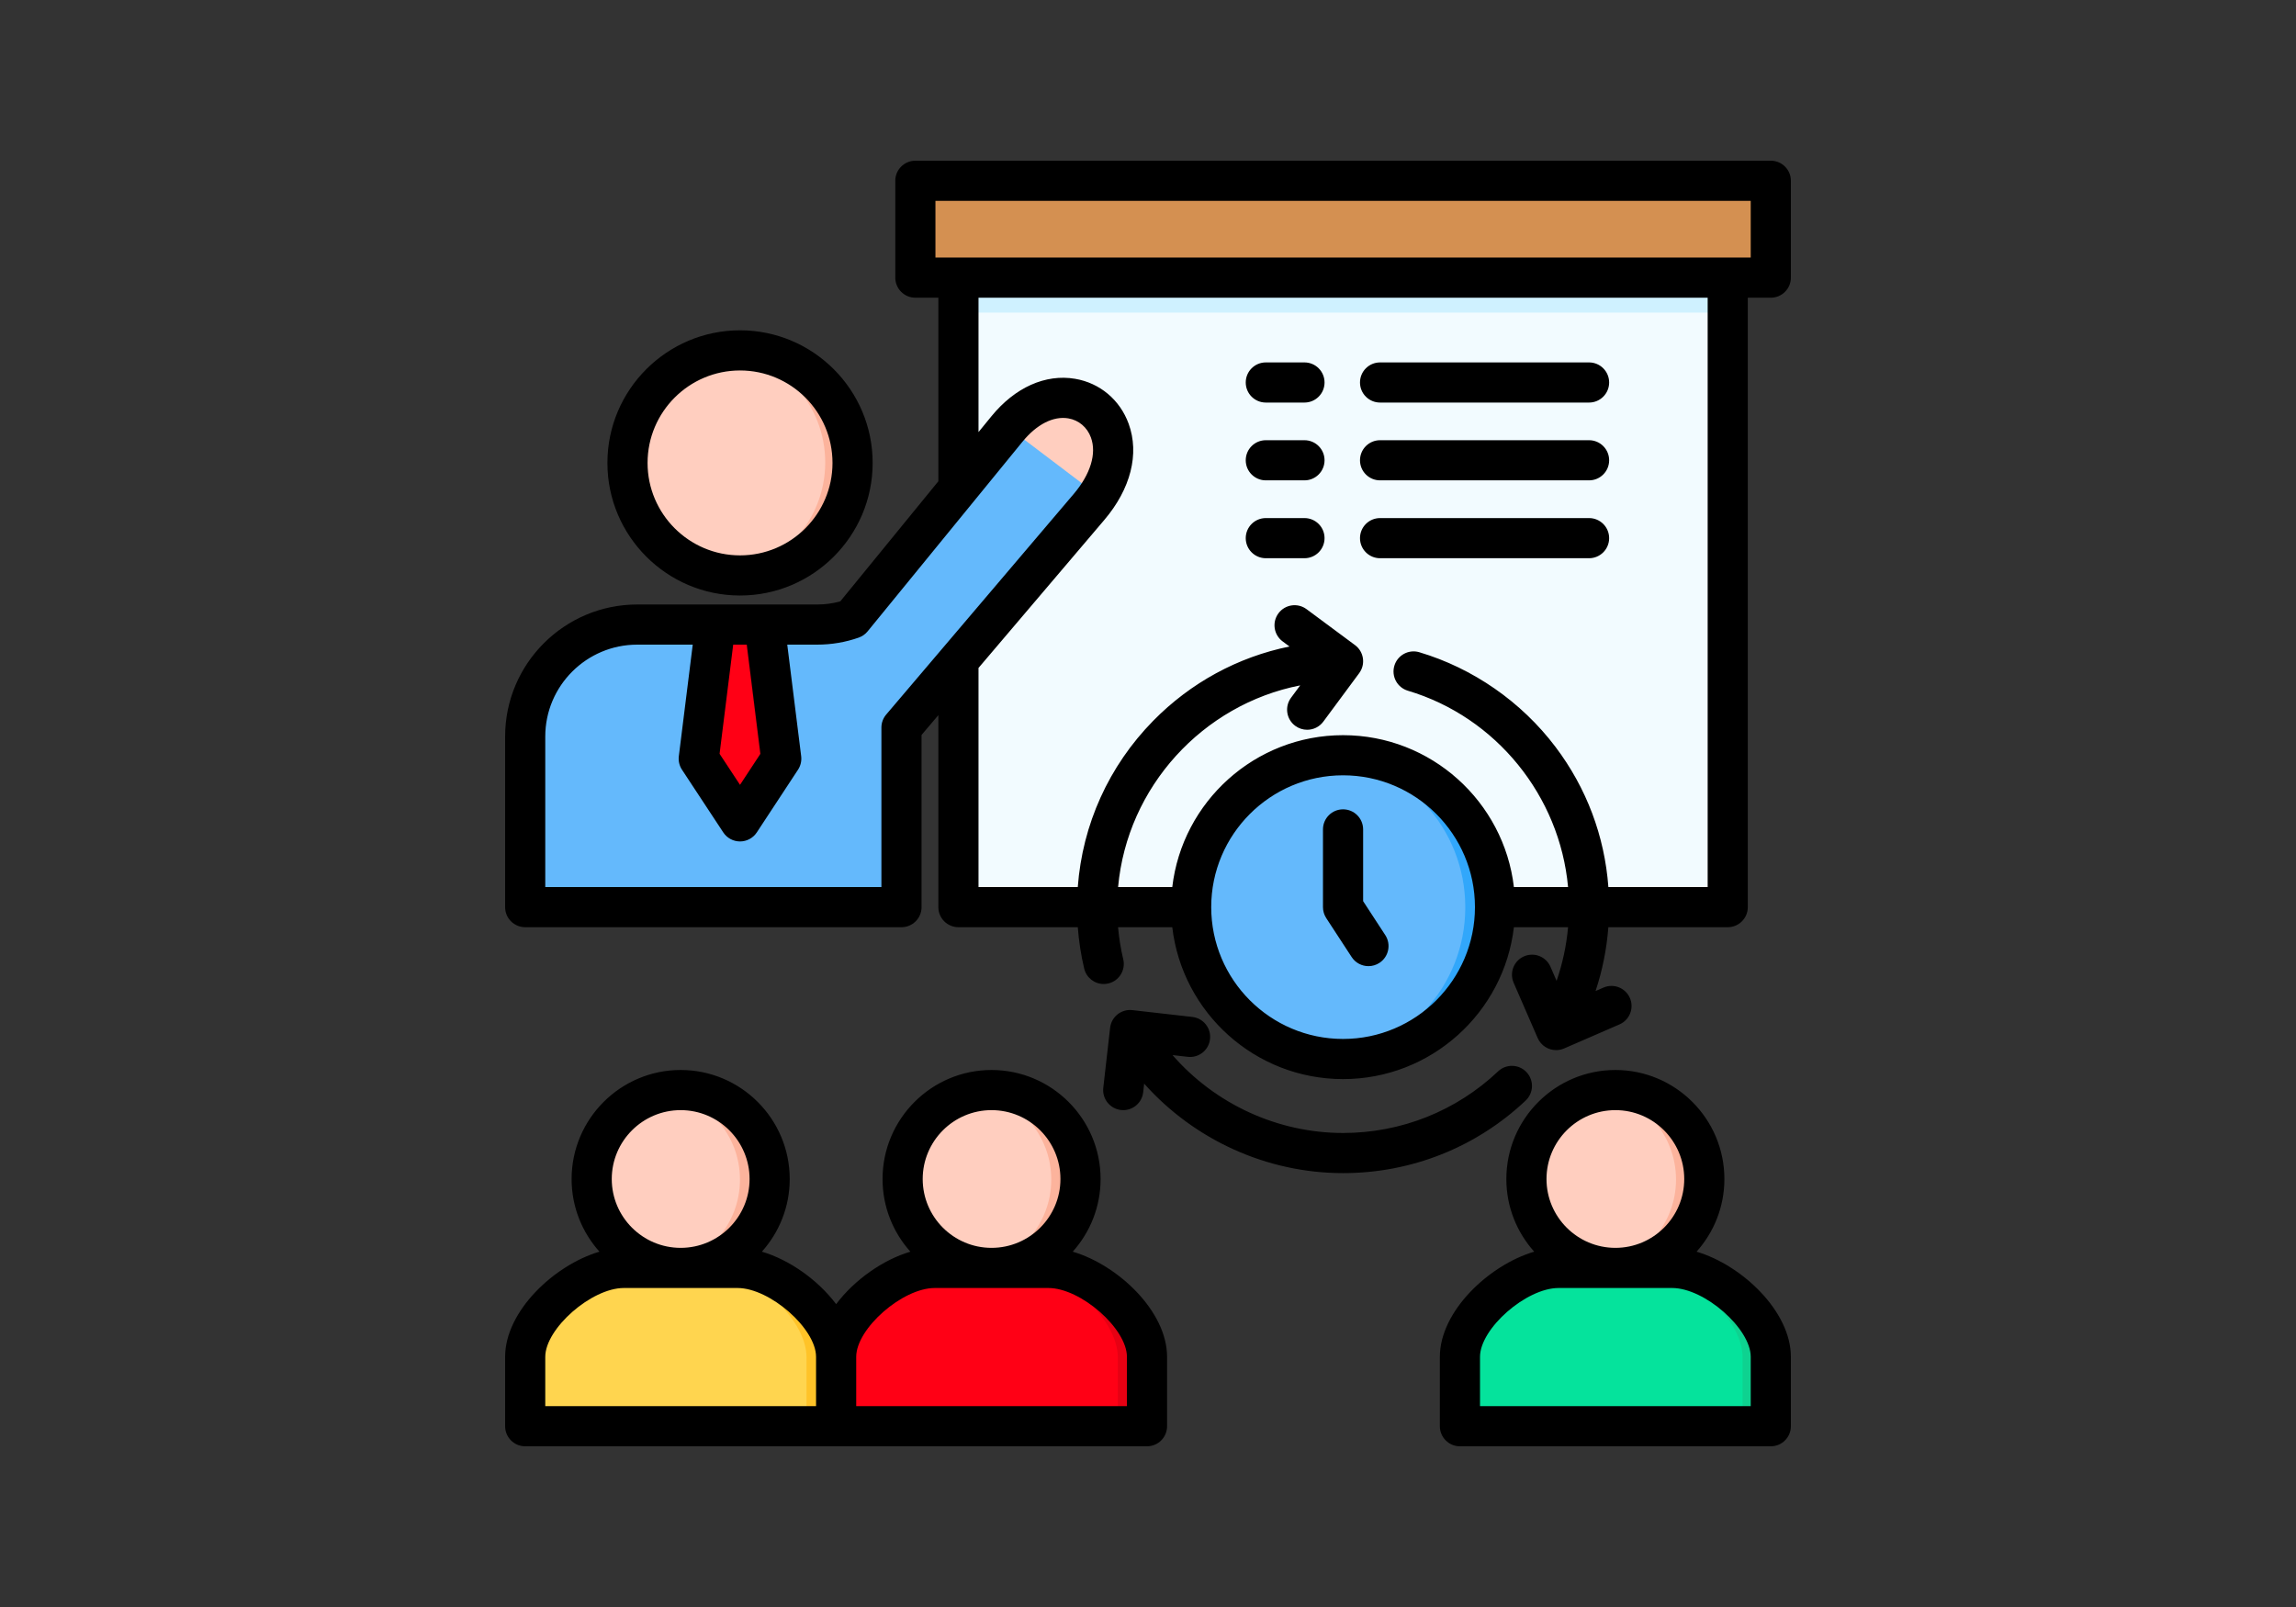
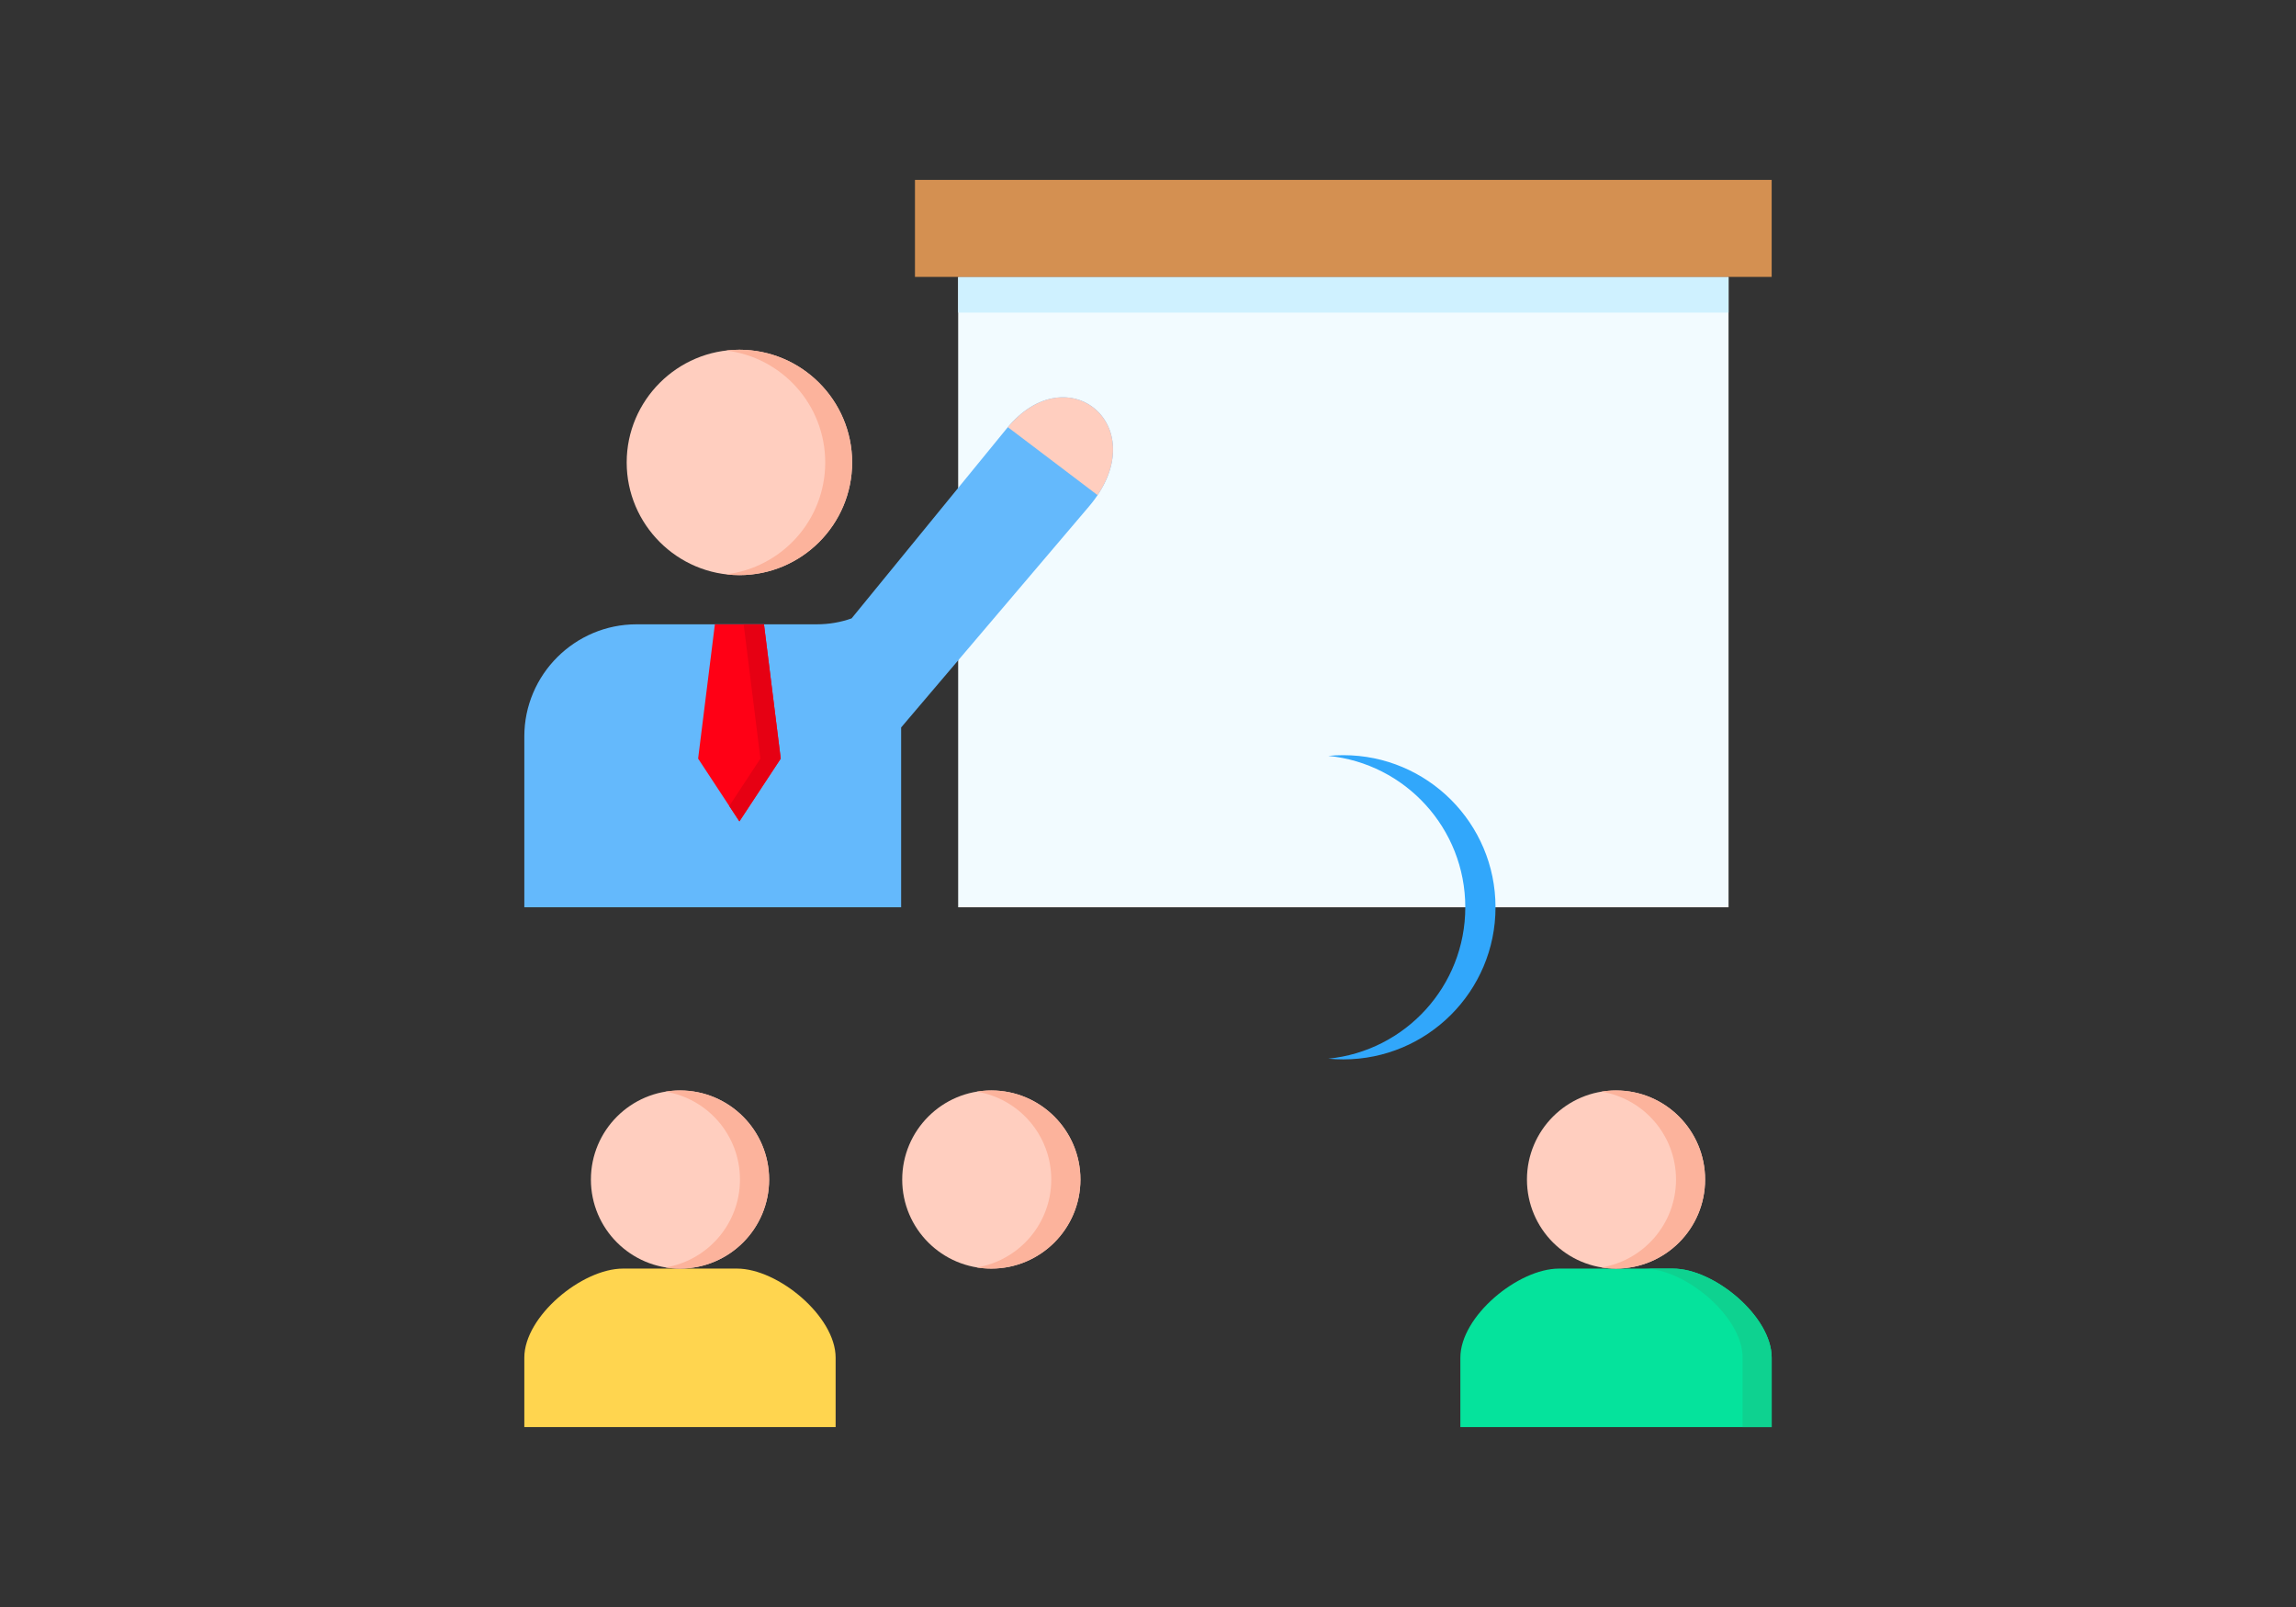
<svg xmlns="http://www.w3.org/2000/svg" width="2000" zoomAndPan="magnify" viewBox="0 0 1500 1050" height="1400" preserveAspectRatio="xMidYMid meet" version="1.0">
  <rect x="0" y="0" width="1500" height="1050" fill="#333333" stroke="none" />
  <path fill="#f2fbff" d="M 625.98 180.926 L 1129.281 180.926 L 1129.281 592.809 L 625.98 592.809 Z M 625.98 180.926 " fill-opacity="1" fill-rule="evenodd" />
  <path fill="#64b9fc" d="M 556.355 404.055 C 549.277 406.566 541.684 407.918 533.535 407.918 L 415.848 407.918 C 375.469 407.918 342.543 440.844 342.543 481.176 L 342.543 592.809 C 424.602 592.809 506.66 592.809 588.723 592.809 L 588.723 475.309 L 711.391 330.98 C 755.309 279.332 697.699 230.945 657.742 279.938 Z M 556.355 404.055 " fill-opacity="1" fill-rule="evenodd" />
  <path fill="#ffcebf" d="M 483.051 375.785 C 523.613 375.785 556.727 342.719 556.727 302.152 C 556.727 261.59 523.613 228.523 483.051 228.523 C 442.535 228.523 409.422 261.59 409.422 302.152 C 409.422 342.719 442.535 375.785 483.051 375.785 Z M 483.051 375.785 " fill-opacity="1" fill-rule="evenodd" />
  <path fill="#ff0015" d="M 483.051 407.918 L 467.031 407.918 L 456.086 495.66 L 483.051 536.688 L 510.062 495.66 L 499.117 407.918 Z M 483.051 407.918 " fill-opacity="1" fill-rule="evenodd" />
-   <path fill="#64b9fc" d="M 877.605 692.191 C 932.375 692.191 977.035 647.531 977.035 592.809 C 977.035 538.039 932.375 493.379 877.605 493.379 C 822.883 493.379 778.223 538.039 778.223 592.809 C 778.223 647.531 822.887 692.191 877.605 692.191 Z M 877.605 692.191 " fill-opacity="1" fill-rule="evenodd" />
  <path fill="#ffd54f" d="M 545.922 932.457 L 545.922 887.051 C 545.922 860.133 508.34 828.883 481.469 828.883 L 407.047 828.883 C 380.129 828.883 342.543 860.129 342.543 887.051 L 342.543 932.457 Z M 545.922 932.457 " fill-opacity="1" fill-rule="evenodd" />
-   <path fill="#ff0015" d="M 545.922 932.457 L 545.922 887.051 C 545.922 860.133 583.504 828.883 610.426 828.883 L 684.848 828.883 C 711.766 828.883 749.352 860.129 749.352 887.051 L 749.352 932.457 Z M 545.922 932.457 " fill-opacity="1" fill-rule="evenodd" />
  <path fill="#05e39c" d="M 954.078 932.457 L 954.078 887.051 C 954.078 860.133 991.66 828.883 1018.578 828.883 L 1092.953 828.883 C 1119.871 828.883 1157.457 860.129 1157.457 887.051 L 1157.457 932.457 Z M 954.078 932.457 " fill-opacity="1" fill-rule="evenodd" />
  <path fill="#cff1ff" d="M 625.98 180.926 L 1129.281 180.926 L 1129.281 204.258 L 625.98 204.258 Z M 625.98 180.926 " fill-opacity="1" fill-rule="evenodd" />
  <path fill="#d49051" d="M 597.758 117.543 L 1157.457 117.543 L 1157.457 180.926 L 597.758 180.926 Z M 597.758 117.543 " fill-opacity="1" fill-rule="evenodd" />
  <path fill="#fcb39c" d="M 483.051 228.523 C 523.754 228.523 556.68 261.496 556.68 302.156 C 556.68 342.812 523.754 375.785 483.051 375.785 C 480.117 375.785 477.184 375.602 474.297 375.273 C 510.809 370.895 539.125 339.832 539.125 302.156 C 539.125 264.434 510.809 233.367 474.297 229.039 C 477.184 228.711 480.117 228.523 483.051 228.523 Z M 483.051 228.523 " fill-opacity="1" fill-rule="evenodd" />
  <path fill="#ffcebf" d="M 658.441 279.102 L 717.074 323.531 C 749.582 275.141 696.441 233.832 658.441 279.102 Z M 658.441 279.102 " fill-opacity="1" fill-rule="evenodd" />
-   <path fill="#ffc328" d="M 545.922 932.457 L 545.922 887.051 C 545.922 860.133 508.34 828.883 481.469 828.883 L 462.418 828.883 C 489.336 828.883 526.922 860.129 526.922 887.051 L 526.922 932.457 Z M 545.922 932.457 " fill-opacity="1" fill-rule="evenodd" />
-   <path fill="#e60013" d="M 749.348 932.457 L 749.348 887.051 C 749.348 860.133 711.766 828.883 684.844 828.883 L 665.797 828.883 C 692.715 828.883 730.297 860.129 730.297 887.051 L 730.297 932.457 Z M 749.348 932.457 " fill-opacity="1" fill-rule="evenodd" />
  <path fill="#0ed290" d="M 1157.457 932.457 L 1157.457 887.051 C 1157.457 860.133 1119.875 828.883 1092.953 828.883 L 1073.953 828.883 C 1100.871 828.883 1138.457 860.129 1138.457 887.051 L 1138.457 932.457 Z M 1157.457 932.457 " fill-opacity="1" fill-rule="evenodd" />
  <path fill="#ffcebf" d="M 444.258 712.496 C 412.121 712.496 386.043 738.578 386.043 770.711 C 386.043 802.848 412.121 828.883 444.258 828.883 C 476.391 828.883 502.473 802.848 502.473 770.711 C 502.473 738.578 476.391 712.496 444.258 712.496 Z M 444.258 712.496 " fill-opacity="1" fill-rule="evenodd" />
  <path fill="#ffcebf" d="M 647.637 712.496 C 679.77 712.496 705.852 738.578 705.852 770.711 C 705.852 802.848 679.77 828.883 647.637 828.883 C 615.5 828.883 589.422 802.848 589.422 770.711 C 589.422 738.578 615.5 712.496 647.637 712.496 Z M 647.637 712.496 " fill-opacity="1" fill-rule="evenodd" />
  <path fill="#ffcebf" d="M 1055.742 712.496 C 1087.926 712.496 1113.957 738.578 1113.957 770.711 C 1113.957 802.848 1087.926 828.883 1055.742 828.883 C 1023.609 828.883 997.574 802.848 997.574 770.711 C 997.574 738.578 1023.609 712.496 1055.742 712.496 Z M 1055.742 712.496 " fill-opacity="1" fill-rule="evenodd" />
  <path fill="#fcb39c" d="M 444.258 712.496 C 440.996 712.496 437.828 712.777 434.754 713.289 C 462.375 717.809 483.422 741.793 483.422 770.711 C 483.422 799.586 462.371 823.57 434.754 828.133 C 437.828 828.648 440.996 828.879 444.258 828.879 C 476.391 828.879 502.473 802.848 502.473 770.711 C 502.473 738.574 476.391 712.496 444.258 712.496 Z M 444.258 712.496 " fill-opacity="1" fill-rule="evenodd" />
  <path fill="#fcb39c" d="M 647.637 712.496 C 644.375 712.496 641.207 712.777 638.133 713.289 C 665.75 717.809 686.801 741.793 686.801 770.711 C 686.801 799.586 665.75 823.57 638.133 828.133 C 641.207 828.648 644.375 828.879 647.637 828.879 C 679.77 828.879 705.852 802.848 705.852 770.711 C 705.852 738.574 679.77 712.496 647.637 712.496 Z M 647.637 712.496 " fill-opacity="1" fill-rule="evenodd" />
  <path fill="#fcb39c" d="M 1055.742 712.496 C 1052.531 712.496 1049.363 712.777 1046.242 713.289 C 1073.859 717.809 1094.957 741.793 1094.957 770.711 C 1094.957 799.586 1073.859 823.57 1046.242 828.133 C 1049.363 828.648 1052.531 828.879 1055.742 828.879 C 1087.926 828.879 1113.957 802.848 1113.957 770.711 C 1113.957 738.574 1087.926 712.496 1055.742 712.496 Z M 1055.742 712.496 " fill-opacity="1" fill-rule="evenodd" />
  <path fill="#31a7fb" d="M 877.605 493.422 C 932.516 493.422 977.035 537.898 977.035 592.809 C 977.035 647.719 932.512 692.191 877.605 692.191 C 874.301 692.191 870.992 692.055 867.777 691.727 C 918.031 686.746 957.289 644.363 957.289 592.809 C 957.289 541.254 918.031 498.828 867.777 493.891 C 870.996 493.562 874.301 493.422 877.605 493.422 Z M 877.605 493.422 " fill-opacity="1" fill-rule="evenodd" />
  <path fill="#e60013" d="M 476.438 526.629 L 483.051 536.688 L 510.062 495.66 L 499.117 407.918 L 485.844 407.918 L 496.789 495.66 Z M 476.438 526.629 " fill-opacity="1" fill-rule="evenodd" />
-   <path fill="#000000" d="M 888.496 351.621 C 888.496 344.379 894.367 338.508 901.609 338.508 L 1038.156 338.508 C 1045.398 338.508 1051.27 344.379 1051.27 351.621 C 1051.27 358.867 1045.398 364.738 1038.156 364.738 L 901.609 364.738 C 894.367 364.738 888.496 358.867 888.496 351.621 Z M 901.609 313.859 L 1038.156 313.859 C 1045.398 313.859 1051.27 307.988 1051.27 300.746 C 1051.27 293.504 1045.398 287.633 1038.156 287.633 L 901.609 287.633 C 894.367 287.633 888.496 293.504 888.496 300.746 C 888.496 307.988 894.367 313.859 901.609 313.859 Z M 826.969 313.859 L 852.223 313.859 C 859.465 313.859 865.34 307.988 865.34 300.746 C 865.34 293.504 859.465 287.633 852.223 287.633 L 826.969 287.633 C 819.727 287.633 813.852 293.504 813.852 300.746 C 813.852 307.988 819.727 313.859 826.969 313.859 Z M 826.969 263.027 L 852.223 263.027 C 859.465 263.027 865.34 257.156 865.34 249.914 C 865.34 242.672 859.465 236.801 852.223 236.801 L 826.969 236.801 C 819.727 236.801 813.852 242.672 813.852 249.914 C 813.852 257.156 819.727 263.027 826.969 263.027 Z M 826.969 364.738 L 852.223 364.738 C 859.465 364.738 865.34 358.867 865.34 351.621 C 865.34 344.379 859.465 338.508 852.223 338.508 L 826.969 338.508 C 819.727 338.508 813.852 344.379 813.852 351.621 C 813.852 358.867 819.727 364.738 826.969 364.738 Z M 1170 118.113 L 1170 181.41 C 1170 188.652 1164.129 194.523 1156.883 194.523 L 1141.863 194.523 L 1141.863 592.711 C 1141.863 599.953 1135.992 605.828 1128.746 605.828 L 1050.75 605.828 C 1049.672 620.039 1046.871 634.059 1042.395 647.531 L 1047.574 645.281 C 1054.215 642.398 1061.941 645.438 1064.828 652.082 C 1067.715 658.727 1064.668 666.449 1058.027 669.336 L 1021.848 685.055 C 1020.145 685.793 1018.371 686.145 1016.625 686.145 C 1011.562 686.145 1006.742 683.199 1004.594 678.258 L 988.875 642.121 C 985.988 635.48 989.027 627.754 995.672 624.863 C 1002.309 621.973 1010.039 625.016 1012.93 631.66 L 1016.938 640.879 C 1020.84 629.57 1023.371 617.789 1024.438 605.824 L 989.043 605.824 C 982.52 661.621 934.969 705.07 877.426 705.07 C 819.91 705.07 772.375 661.621 765.855 605.824 L 730.441 605.824 C 731.066 612.922 732.195 619.93 733.828 626.781 C 735.508 633.828 731.156 640.898 724.113 642.582 C 723.09 642.824 722.066 642.938 721.059 642.938 C 715.129 642.938 709.75 638.887 708.316 632.863 C 706.211 624.027 704.824 614.977 704.137 605.824 L 626.152 605.824 C 618.91 605.824 613.039 599.953 613.039 592.707 L 613.039 467.285 L 602.062 480.195 L 602.062 592.711 C 602.062 599.957 596.191 605.828 588.945 605.828 L 343.117 605.828 C 335.875 605.828 330 599.957 330 592.711 L 330 481.238 C 330 433.668 368.723 394.969 416.316 394.969 L 533.84 394.969 C 539.121 394.969 544.105 394.293 548.977 392.914 L 613.039 314.453 L 613.039 194.523 L 598.02 194.523 C 590.777 194.523 584.902 188.652 584.902 181.41 L 584.902 118.113 C 584.902 110.871 590.773 105 598.02 105 L 1156.887 105 C 1164.129 105 1170 110.871 1170 118.113 Z M 470.109 492.527 L 483.465 512.809 L 496.785 492.531 L 487.891 421.195 L 479.008 421.195 Z M 701.453 322.762 C 712.445 309.848 716.551 296.398 712.719 285.863 C 710.289 279.188 704.773 274.516 697.953 273.359 C 688.184 271.699 677.277 277.25 668.027 288.578 L 566.832 412.516 C 565.309 414.383 563.305 415.789 561.039 416.59 C 552.375 419.648 543.227 421.199 533.84 421.199 L 514.324 421.199 L 523.414 494.078 C 523.797 497.172 523.07 500.301 521.359 502.906 L 494.434 543.879 C 492.008 547.566 487.891 549.789 483.477 549.793 C 483.477 549.793 483.473 549.793 483.473 549.793 C 479.059 549.793 474.945 547.574 472.516 543.887 L 445.543 502.914 C 443.828 500.309 443.098 497.176 443.484 494.082 L 452.574 421.199 L 416.316 421.199 C 383.184 421.199 356.23 448.133 356.23 481.242 L 356.23 579.602 L 575.832 579.602 L 575.832 475.379 C 575.832 472.27 576.938 469.258 578.957 466.887 Z M 963.605 592.711 C 963.605 545.223 924.945 506.582 877.43 506.582 C 829.938 506.582 791.301 545.223 791.301 592.711 C 791.301 640.203 829.938 678.84 877.43 678.84 C 924.945 678.84 963.605 640.203 963.605 592.711 Z M 1115.633 194.523 L 639.27 194.523 L 639.27 282.328 L 647.715 271.988 C 663.098 253.145 683.008 244.219 702.34 247.496 C 718.578 250.25 731.672 261.242 737.367 276.898 C 744.516 296.551 738.707 319.461 721.434 339.754 L 639.27 436.422 L 639.27 579.598 L 704.121 579.598 C 707.16 538.699 724.383 500.527 753.383 470.977 C 777.93 445.965 808.801 429.277 842.441 422.418 L 837.945 419.086 C 832.129 414.77 830.906 406.555 835.223 400.738 C 839.539 394.918 847.754 393.703 853.57 398.016 L 885.242 421.504 C 891.055 425.812 892.277 434.02 887.973 439.84 L 864.531 471.512 C 861.961 474.988 857.996 476.824 853.98 476.824 C 851.27 476.824 848.535 475.988 846.188 474.25 C 840.367 469.941 839.137 461.727 843.445 455.906 L 849.426 447.828 C 785.793 460.266 736.352 514.184 730.465 579.602 L 765.859 579.602 C 772.379 523.805 819.914 480.359 877.43 480.359 C 934.973 480.359 982.523 523.809 989.047 579.602 L 1024.43 579.602 C 1019.047 520.203 977.535 468.52 919.773 451.305 C 912.832 449.234 908.879 441.93 910.949 434.988 C 913.016 428.047 920.316 424.094 927.266 426.164 C 962.375 436.629 993.949 458.574 1016.168 487.949 C 1036.484 514.816 1048.309 546.273 1050.77 579.602 L 1115.637 579.602 L 1115.637 194.523 Z M 1143.77 131.23 L 611.133 131.23 L 611.133 168.297 L 1143.77 168.297 Z M 997.266 700.52 C 992.285 695.258 983.98 695.031 978.727 700.012 C 951.293 725.977 915.32 740.277 877.43 740.277 C 834.488 740.277 793.785 721.262 766.016 689.387 L 776.004 690.523 C 783.203 691.348 789.695 686.172 790.516 678.977 C 791.336 671.781 786.168 665.285 778.969 664.465 L 739.766 660 C 736.309 659.605 732.84 660.598 730.117 662.766 C 727.395 664.93 725.645 668.09 725.25 671.543 L 720.789 710.75 C 719.969 717.945 725.137 724.445 732.332 725.266 C 732.84 725.324 733.34 725.352 733.832 725.352 C 740.41 725.352 746.086 720.41 746.848 713.719 L 747.492 708.047 C 780.156 744.707 827.516 766.508 877.43 766.508 C 922.055 766.508 964.434 749.656 996.758 719.062 C 1002.016 714.082 1002.246 705.781 997.266 700.52 Z M 1170 886.539 L 1170 931.883 C 1170 939.125 1164.129 945 1156.883 945 L 953.793 945 C 946.547 945 940.676 939.129 940.676 931.883 L 940.676 886.539 C 940.676 856.734 972.793 826.535 1002.305 817.828 C 991 805.219 984.113 788.586 984.113 770.367 C 984.113 731.082 1016.074 699.121 1055.359 699.121 C 1094.621 699.121 1126.562 731.082 1126.562 770.367 C 1126.562 788.586 1119.676 805.223 1108.379 817.828 C 1137.891 826.539 1170 856.738 1170 886.539 Z M 1010.344 770.367 C 1010.344 795.164 1030.535 815.34 1055.359 815.34 C 1080.156 815.34 1100.332 795.164 1100.332 770.367 C 1100.332 745.547 1080.156 725.352 1055.359 725.352 C 1030.535 725.352 1010.344 745.547 1010.344 770.367 Z M 1143.77 886.539 C 1143.77 868.047 1113.57 841.57 1092.473 841.57 L 1018.203 841.57 C 997.109 841.57 966.906 868.047 966.906 886.539 L 966.906 918.77 L 1143.77 918.77 Z M 890.543 588.812 L 890.543 541.93 C 890.543 534.684 884.672 528.812 877.43 528.812 C 870.184 528.812 864.312 534.684 864.312 541.93 L 864.312 592.711 C 864.312 595.258 865.055 597.746 866.445 599.883 L 883.047 625.32 C 885.559 629.176 889.758 631.27 894.039 631.27 C 896.5 631.27 898.984 630.582 901.195 629.137 C 907.262 625.18 908.969 617.051 905.012 610.984 Z M 762.465 886.539 L 762.465 931.883 C 762.465 939.125 756.594 945 749.348 945 L 343.117 945 C 335.875 945 330 939.129 330 931.883 L 330 886.539 C 330 856.734 362.117 826.531 391.629 817.828 C 380.328 805.219 373.438 788.586 373.438 770.367 C 373.438 731.082 405.402 699.121 444.684 699.121 C 483.973 699.121 515.934 731.082 515.934 770.367 C 515.934 788.586 509.043 805.219 497.742 817.828 C 515.496 823.062 534.176 836.086 546.258 852.113 C 558.336 836.086 577.012 823.07 594.758 817.828 C 583.465 805.223 576.578 788.586 576.578 770.367 C 576.578 731.082 608.52 699.121 647.777 699.121 C 687.066 699.121 719.027 731.086 719.027 770.367 C 719.027 788.586 712.137 805.223 700.836 817.828 C 730.348 826.531 762.465 856.734 762.465 886.539 Z M 399.668 770.367 C 399.668 795.164 419.863 815.34 444.684 815.34 C 469.508 815.34 489.703 795.164 489.703 770.367 C 489.703 745.547 469.508 725.352 444.684 725.352 C 419.863 725.352 399.668 745.547 399.668 770.367 Z M 533.141 886.539 C 533.141 868.047 502.941 841.57 481.844 841.57 L 407.527 841.57 C 386.434 841.57 356.23 868.047 356.23 886.539 L 356.23 918.77 L 533.141 918.77 Z M 602.809 770.367 C 602.809 795.164 622.98 815.34 647.777 815.34 C 672.602 815.34 692.797 795.164 692.797 770.367 C 692.797 745.547 672.602 725.352 647.777 725.352 C 622.98 725.352 602.809 745.547 602.809 770.367 Z M 736.234 886.539 C 736.234 868.047 706.035 841.57 684.938 841.57 L 610.668 841.57 C 589.574 841.57 559.371 868.047 559.371 886.539 L 559.371 918.77 L 736.234 918.77 Z M 901.609 263.027 L 1038.156 263.027 C 1045.398 263.027 1051.27 257.156 1051.27 249.914 C 1051.27 242.672 1045.398 236.801 1038.156 236.801 L 901.609 236.801 C 894.367 236.801 888.496 242.672 888.496 249.914 C 888.496 257.156 894.367 263.027 901.609 263.027 Z M 396.828 302.465 C 396.828 254.691 435.695 215.824 483.473 215.824 C 531.246 215.824 570.113 254.691 570.113 302.465 C 570.113 350.242 531.246 389.105 483.473 389.105 C 435.695 389.105 396.828 350.242 396.828 302.465 Z M 423.062 302.465 C 423.062 335.777 450.16 362.879 483.473 362.879 C 516.785 362.879 543.883 335.777 543.883 302.465 C 543.883 269.152 516.785 242.055 483.473 242.055 C 450.164 242.055 423.062 269.156 423.062 302.465 Z M 423.062 302.465 " fill-opacity="1" fill-rule="nonzero" />
</svg>